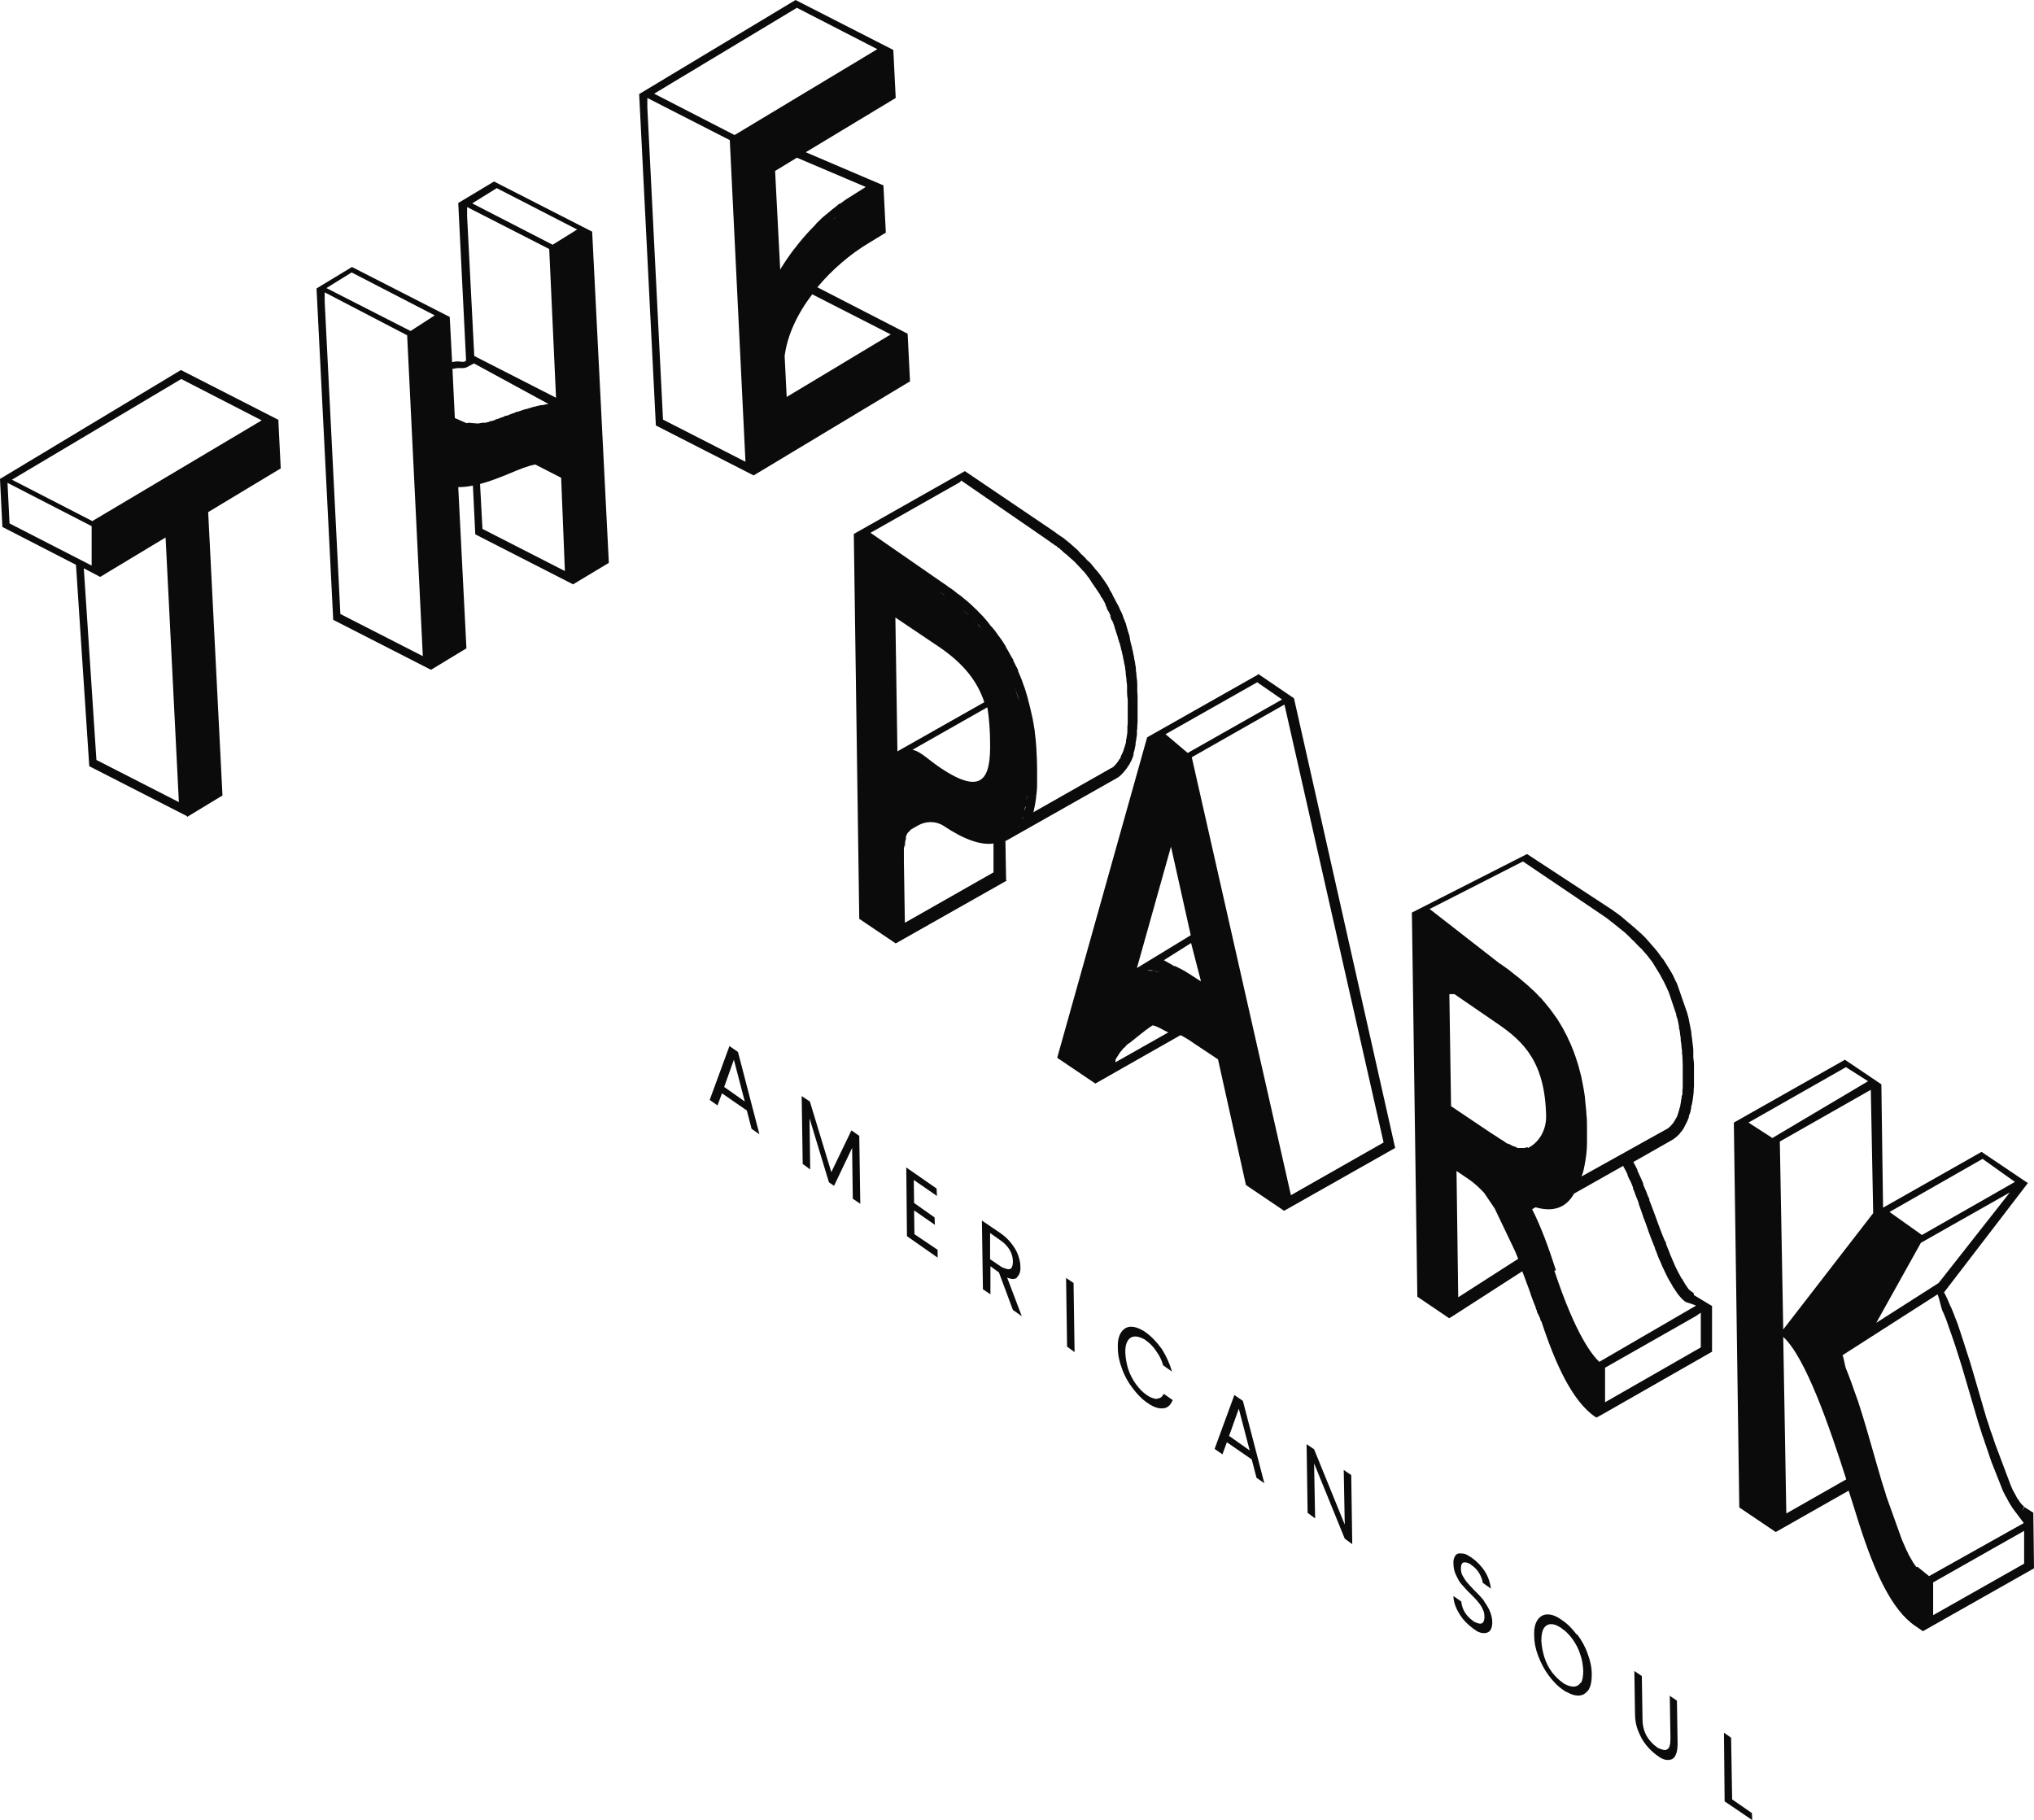
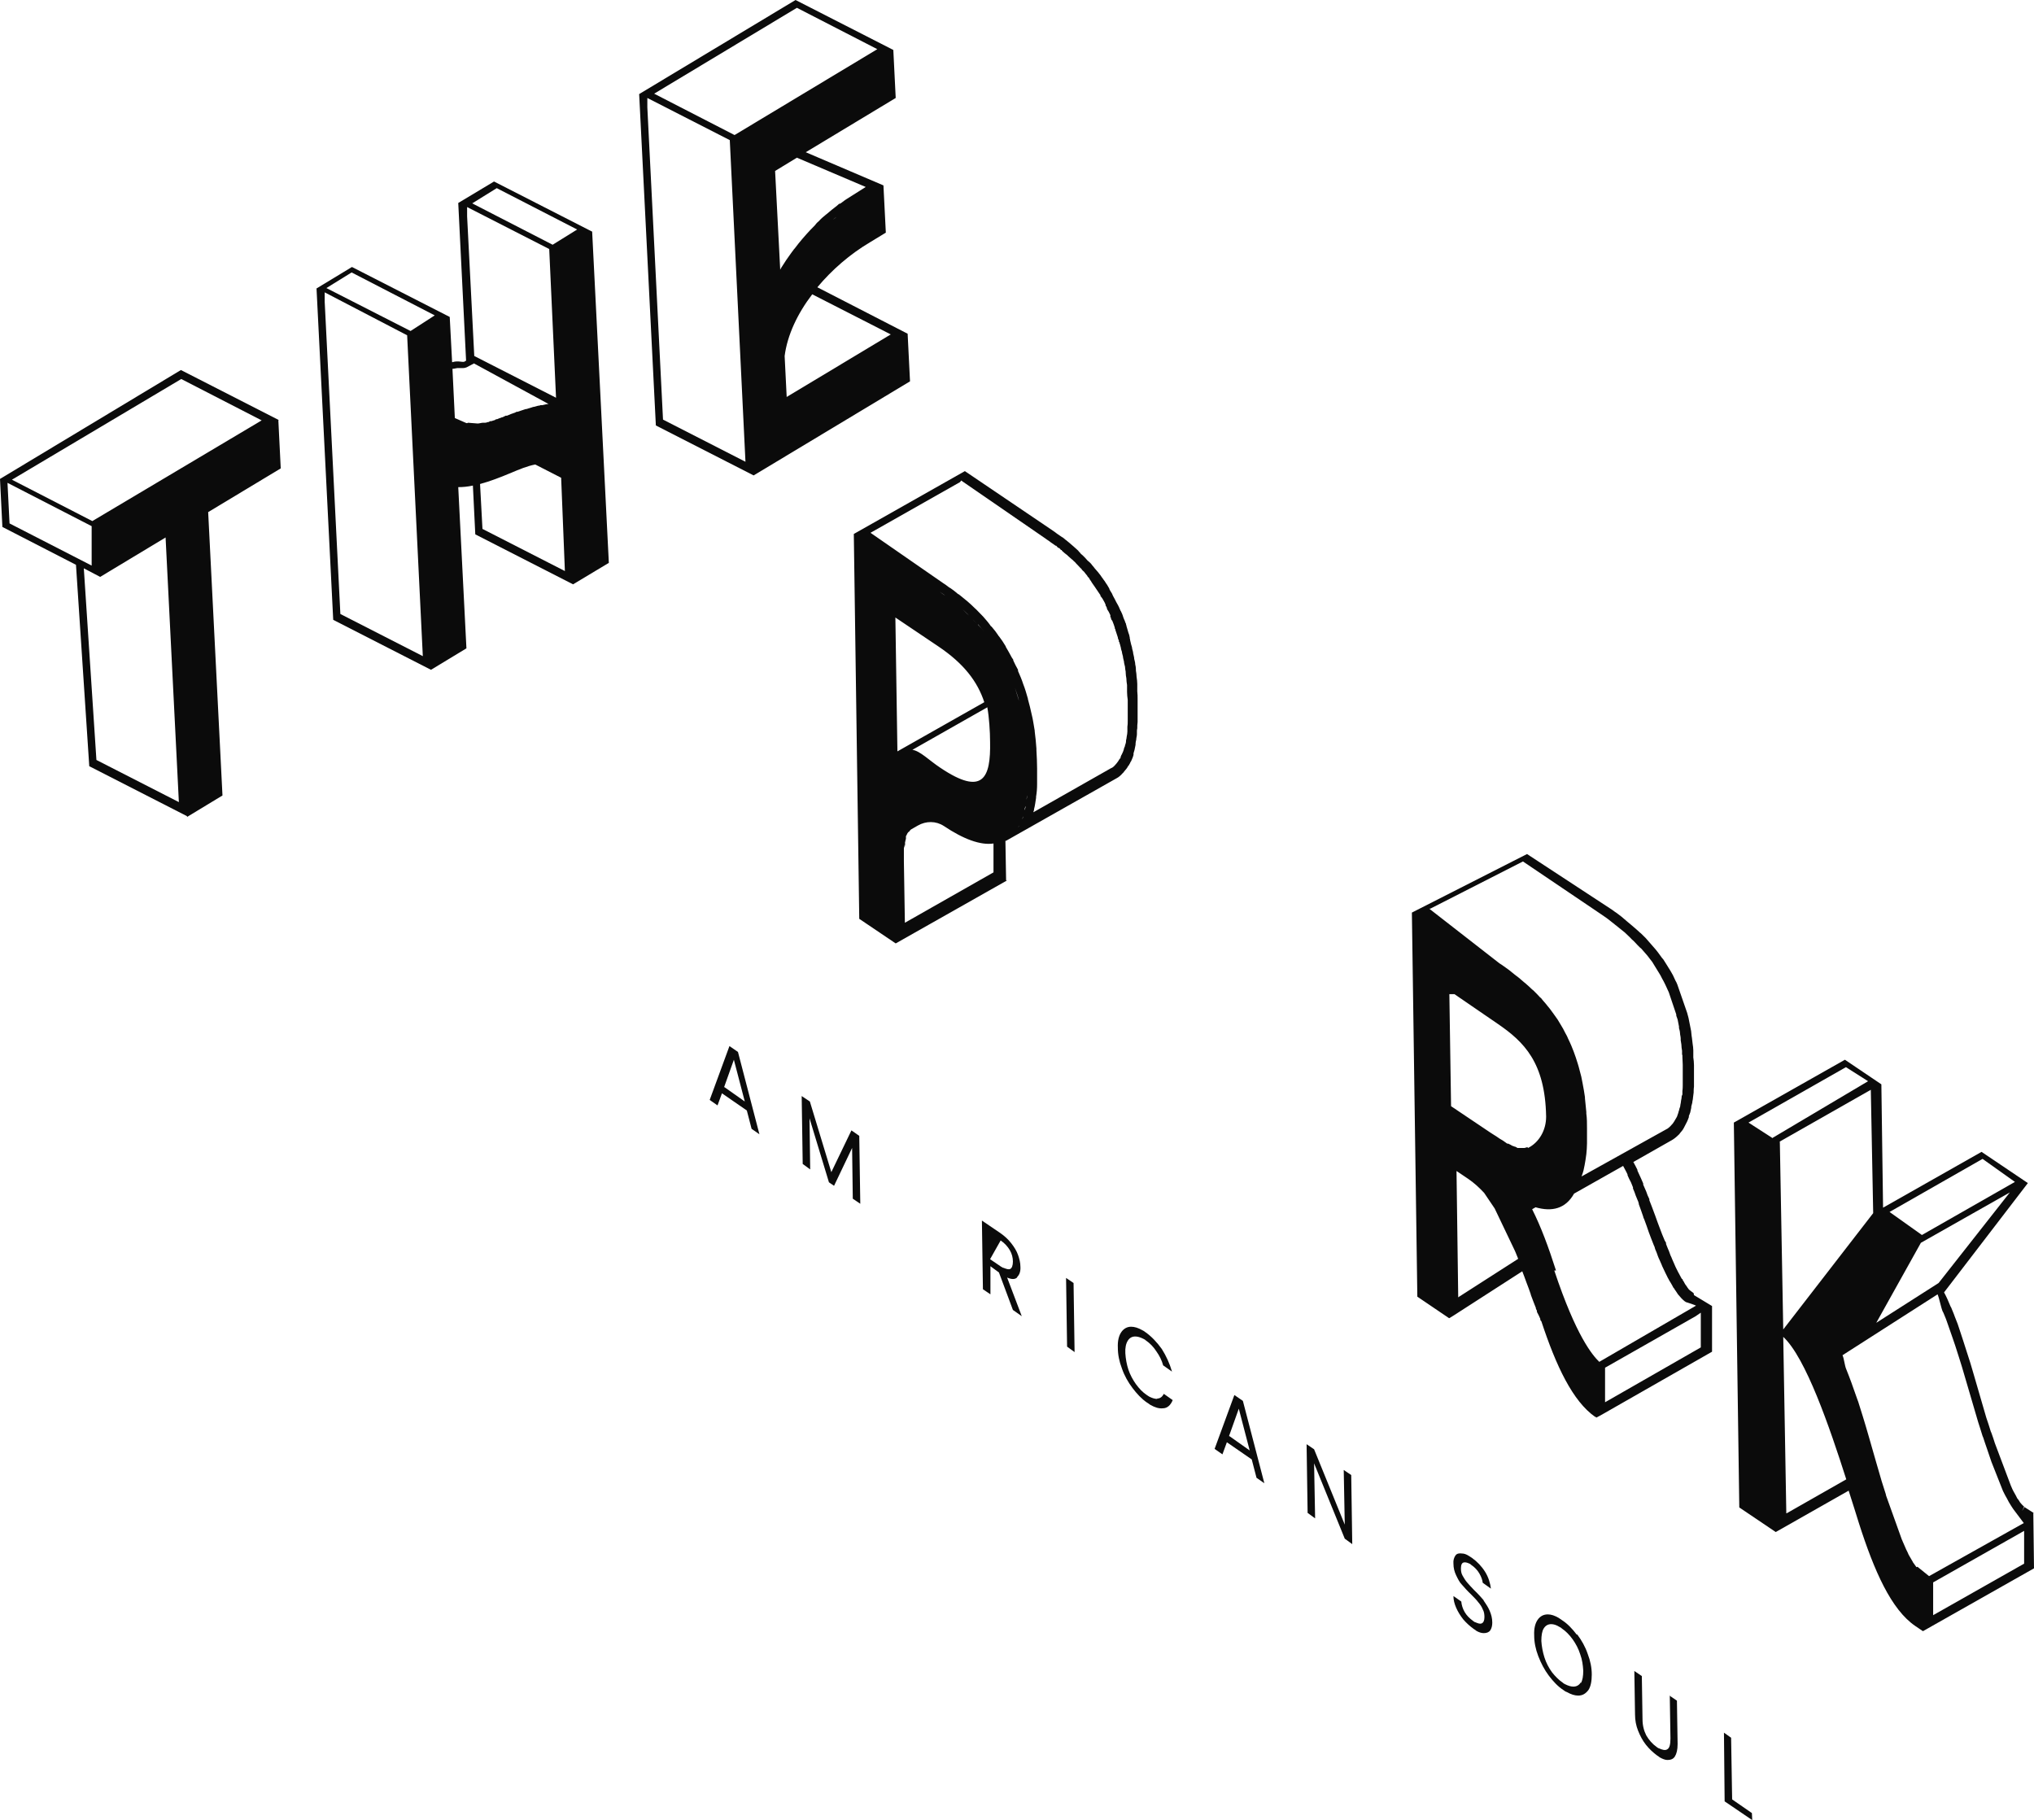
<svg xmlns="http://www.w3.org/2000/svg" width="390" height="349" viewBox="0 0 390 349" fill="none">
  <path d="M53.437 80.53L34.688 70.95L0 91.831L0.457 101.037L14.568 108.297L17.116 146.915L35.864 156.495L33.121 102.309L35.864 156.645L42.658 152.528L39.915 98.193L53.829 89.811L53.372 80.605L53.437 80.53ZM1.829 100.363L1.437 92.58L17.573 100.887V108.446L1.829 100.363ZM34.297 153.801L18.487 145.718L16.07 108.97L19.206 110.617L31.749 103.058L34.297 153.801ZM17.703 99.914L2.286 91.981L34.754 72.672L50.171 80.605L17.703 99.914Z" fill="#0B0B0B" />
  <path d="M113.473 44.382L94.725 34.802L87.865 38.919L89.368 69.155C89.368 69.155 89.107 69.305 88.976 69.379C88.911 69.379 88.78 69.379 88.649 69.379C88.388 69.379 88.192 69.305 87.931 69.305C87.931 69.305 87.865 69.305 87.8 69.305C87.8 69.305 87.669 69.305 87.604 69.305C87.277 69.305 86.951 69.379 86.689 69.454L86.232 60.773L67.483 51.193L60.69 55.309L63.891 118.85L82.639 128.43L89.433 124.314L87.865 93.404C88.715 93.404 89.629 93.329 90.674 93.105L91.132 102.46L109.88 112.04L116.74 107.923L113.539 44.382H113.473ZM65.262 117.728L62.257 57.854V56.057L78.066 64.29L81.071 125.811L65.262 117.728ZM78.72 63.467L62.584 55.234L67.418 52.24L83.358 60.473L78.72 63.467ZM89.499 39.667L105.308 47.75L106.614 76.265L90.936 68.257L89.564 41.463V39.667H89.499ZM106.679 78.885C106.679 78.885 106.549 78.885 106.483 78.885C106.483 78.885 106.614 78.885 106.679 78.885ZM89.629 81.13H89.564H89.433L87.212 80.157L86.755 70.727C86.755 70.727 87.408 70.652 87.669 70.577C87.735 70.577 87.8 70.577 87.8 70.577C87.8 70.577 87.931 70.577 87.996 70.577H88.127C88.323 70.577 88.519 70.577 88.715 70.577C89.041 70.577 89.368 70.502 89.629 70.352C89.956 70.203 90.282 69.978 90.609 69.829C90.74 69.829 90.805 69.679 90.87 69.679L105.177 77.463C104.785 77.463 104.393 77.612 104.001 77.687H103.609L103.478 77.762C103.152 77.762 102.825 77.912 102.499 77.986C102.303 77.986 102.107 78.061 101.911 78.136C101.584 78.211 101.257 78.361 100.931 78.435H100.8L100.343 78.585C99.951 78.735 99.624 78.81 99.232 78.959H99.036L98.775 79.109C98.252 79.259 97.73 79.483 97.207 79.708H96.946L96.358 80.007H96.227L96.097 80.082C95.835 80.157 95.639 80.232 95.313 80.381H95.117L94.921 80.531C94.659 80.606 94.463 80.681 94.202 80.755H93.941L93.745 80.905C93.483 80.905 93.287 81.055 93.026 81.055C93.026 81.055 92.895 81.055 92.83 81.055C92.765 81.055 92.7 81.055 92.634 81.055C92.308 81.055 91.916 81.205 91.589 81.205L89.695 81.055L89.629 81.13ZM104.197 79.184C104.197 79.184 104.132 79.184 104.066 79.184H104.132H104.197ZM99.428 80.606C99.428 80.606 99.232 80.606 99.102 80.755C99.232 80.755 99.297 80.755 99.428 80.681V80.606ZM92.504 101.337L92.046 92.805C94.006 92.281 96.097 91.458 98.056 90.635C99.493 90.036 101.061 89.362 102.629 89.063L107.594 91.608L108.313 109.495L92.504 101.412V101.337ZM105.961 46.927L90.544 38.993L95.247 36.075L110.664 44.008L105.961 46.927Z" fill="#0B0B0B" />
  <path d="M144.503 91.158L174.487 73.121L174.03 63.99L156.719 55.084C159.528 51.716 162.99 48.722 166.779 46.477L169.849 44.606L169.392 35.55L154.497 29.189L171.744 18.785L171.286 9.58L152.538 0L122.553 18.037L125.754 81.578L144.503 91.158ZM170.764 64.14L150.839 76.115L150.447 68.256C150.97 64.215 152.93 60.099 155.739 56.431L170.829 64.14H170.764ZM153.256 48.947C153.256 48.947 153.387 48.797 153.452 48.648C153.387 48.722 153.322 48.797 153.256 48.947ZM154.824 46.926C154.824 46.926 154.889 46.851 154.955 46.776C154.955 46.776 154.889 46.851 154.824 46.926ZM159.724 42.136C159.724 42.136 160.116 41.762 160.377 41.612C160.181 41.762 159.92 41.987 159.724 42.136ZM161.814 40.49C161.814 40.49 161.945 40.415 162.01 40.34C162.01 40.34 161.879 40.415 161.814 40.49ZM165.995 35.85L162.206 38.245C162.206 38.245 161.553 38.694 161.291 38.918L161.03 39.068H160.899C160.442 39.517 159.985 39.816 159.528 40.19C159.201 40.49 158.874 40.714 158.548 41.014L158.352 41.163C157.894 41.538 157.437 41.912 157.045 42.361C156.784 42.585 156.523 42.81 156.327 43.109L156.196 43.259C155.673 43.783 155.151 44.307 154.628 44.906C154.367 45.205 154.106 45.504 153.844 45.804C153.322 46.402 152.864 47.001 152.407 47.6L152.211 47.824C152.211 47.824 151.95 48.199 151.819 48.348C151.1 49.321 150.447 50.294 149.794 51.342C149.729 51.492 149.663 51.566 149.598 51.716L148.618 32.781L152.799 30.236L165.995 35.85ZM152.799 1.497L168.216 9.43L140.844 25.895L125.427 17.962L152.799 1.497ZM127.126 80.456L124.121 20.582V18.785L139.93 26.868L142.935 88.539L127.126 80.456Z" fill="#0B0B0B" />
  <path d="M192.91 168.77L192.779 161.211C192.779 161.211 192.91 161.211 192.975 161.136C192.975 161.136 192.845 161.211 192.779 161.285L214.076 149.236C214.533 149.011 214.925 148.637 215.252 148.263C215.382 148.188 215.448 148.038 215.578 147.889C215.84 147.589 216.101 147.29 216.297 146.916C216.297 146.841 216.428 146.766 216.493 146.691C216.493 146.541 216.624 146.467 216.689 146.317C216.689 146.167 216.82 146.092 216.885 145.943C216.885 145.868 217.016 145.718 217.016 145.643C217.146 145.344 217.277 145.045 217.342 144.745C217.342 144.745 217.342 144.67 217.342 144.596C217.342 144.596 217.342 144.521 217.342 144.446C217.408 144.221 217.473 143.997 217.538 143.772C217.604 143.473 217.669 143.173 217.734 142.799C217.734 142.799 217.734 142.799 217.734 142.724C217.734 142.724 217.734 142.65 217.734 142.575C217.734 142.35 217.799 142.126 217.865 141.826C217.865 141.452 217.995 141.153 217.995 140.779C217.995 140.779 217.995 140.629 217.995 140.554C217.995 140.554 217.995 140.404 217.995 140.329C217.995 140.105 217.995 139.88 218.061 139.656C218.061 139.282 218.061 138.833 218.126 138.458C218.126 138.384 218.126 138.234 218.126 138.084C218.126 138.009 218.126 137.86 218.126 137.785C218.126 137.56 218.126 137.336 218.126 137.111C218.126 136.662 218.126 136.138 218.126 135.689C218.126 135.54 218.126 135.315 218.126 135.165C218.126 134.791 218.126 134.417 218.126 134.118C218.126 133.594 218.126 133.07 218.061 132.546C218.061 132.321 218.061 132.022 218.061 131.797C218.061 131.723 218.061 131.648 218.061 131.498C218.061 131.348 218.061 131.199 218.061 131.124C218.061 130.675 217.995 130.226 217.93 129.777C217.93 129.402 217.865 128.953 217.799 128.579C217.799 128.579 217.799 128.504 217.799 128.43C217.799 128.43 217.799 128.355 217.799 128.28C217.799 127.98 217.734 127.681 217.669 127.382C217.669 127.008 217.538 126.633 217.473 126.334C217.473 125.96 217.342 125.66 217.277 125.286C217.277 124.987 217.146 124.687 217.081 124.388C217.081 124.089 216.95 123.864 216.885 123.565C216.82 123.265 216.754 123.041 216.689 122.742C216.689 122.667 216.689 122.517 216.624 122.442C216.624 122.442 216.624 122.442 216.624 122.367C216.624 122.218 216.624 122.143 216.558 121.993C216.558 121.769 216.428 121.544 216.362 121.319C216.297 121.095 216.232 120.87 216.166 120.646C216.101 120.421 216.036 120.197 215.97 119.972C215.97 119.897 215.97 119.823 215.905 119.748C215.905 119.748 215.905 119.748 215.905 119.673C215.905 119.598 215.84 119.448 215.774 119.374C215.709 119.149 215.644 118.925 215.513 118.7C215.448 118.475 215.317 118.251 215.252 117.952C215.186 117.727 215.056 117.503 214.99 117.353C214.99 117.278 214.925 117.203 214.86 117.128C214.86 117.053 214.794 116.979 214.729 116.829C214.533 116.305 214.272 115.856 214.011 115.407C213.945 115.257 213.815 115.033 213.749 114.883C213.553 114.509 213.357 114.209 213.227 113.835C213.096 113.611 212.9 113.311 212.769 113.087C212.769 113.087 212.769 113.012 212.704 112.937C212.704 112.937 212.704 112.937 212.704 112.862C212.639 112.713 212.508 112.563 212.443 112.413C212.312 112.189 212.181 111.964 212.051 111.814C211.92 111.59 211.789 111.365 211.593 111.141L211.332 110.767C211.332 110.767 211.136 110.542 211.071 110.392C210.875 110.168 210.744 109.943 210.548 109.719C210.418 109.569 210.287 109.42 210.156 109.27C210.156 109.27 210.091 109.195 210.026 109.12C210.026 109.12 209.96 109.045 209.895 108.97C209.699 108.671 209.438 108.447 209.242 108.147C209.111 107.998 208.98 107.848 208.784 107.698C208.784 107.698 208.654 107.548 208.588 107.548C208.588 107.548 208.523 107.474 208.458 107.399C208.196 107.099 207.935 106.8 207.609 106.501C207.543 106.426 207.413 106.351 207.347 106.276C207.282 106.201 207.151 106.126 207.086 105.977C206.955 105.827 206.825 105.752 206.759 105.603C206.433 105.303 206.171 105.079 205.845 104.779C205.518 104.48 205.126 104.181 204.799 103.881C204.734 103.881 204.669 103.732 204.603 103.732C204.473 103.582 204.277 103.507 204.146 103.357C203.95 103.208 203.82 103.058 203.624 102.983C203.493 102.908 203.428 102.833 203.297 102.759C203.101 102.609 202.84 102.459 202.644 102.31C202.513 102.235 202.382 102.085 202.252 102.01C202.056 101.86 201.794 101.711 201.598 101.561L185.005 90.335L163.709 102.384L164.754 176.179L171.744 180.894L193.041 168.844L192.91 168.77ZM171.679 118.401L179.91 123.939C184.81 127.232 187.423 130.675 188.729 134.641L172.071 144.072L171.679 118.326V118.401ZM185.789 118.026C185.397 117.652 184.94 117.203 184.548 116.829C184.94 117.203 185.397 117.577 185.789 118.026ZM186.508 118.775C186.508 118.775 187.031 119.299 187.292 119.598C187.031 119.299 186.769 119.074 186.508 118.775ZM189.317 135.689C189.644 137.411 189.84 140.329 189.84 142.275C189.97 149.086 188.533 152.753 180.302 147.215C178.146 145.793 176.448 143.997 174.945 143.772L189.317 135.614V135.689ZM187.553 119.748C187.945 120.197 188.337 120.646 188.729 121.17C188.337 120.646 187.945 120.197 187.488 119.748H187.553ZM173.573 161.66L173.443 162.558V162.408V162.258C173.443 162.258 173.443 161.884 173.508 161.734L173.573 161.66ZM173.508 177.302L173.312 165.177V164.953C173.312 164.953 173.312 164.504 173.312 164.279C173.312 164.055 173.312 163.905 173.312 163.68C173.312 163.531 173.312 163.306 173.312 163.156C173.312 163.007 173.312 162.782 173.312 162.633L173.573 161.36C173.573 161.36 173.639 160.986 173.704 160.836V160.687V160.537V160.387C173.704 160.238 173.835 160.163 173.9 160.013V159.938C173.965 159.789 174.096 159.639 174.227 159.489H174.292C174.292 159.489 174.553 159.115 174.684 159.04L175.99 158.292C177.558 157.394 179.453 157.394 180.955 158.367C184.744 160.911 188.011 162.109 190.493 161.734V167.273L173.116 177.152L173.508 177.302ZM195.392 158.367C195.392 158.367 195.262 158.591 195.196 158.666C195.262 158.516 195.392 158.367 195.458 158.142C195.458 158.142 195.392 158.292 195.327 158.367H195.392ZM194.609 131.872C194.87 132.696 195.196 133.519 195.392 134.417C195.131 133.519 194.87 132.696 194.609 131.872ZM196.176 156.421V156.57C196.176 156.795 196.046 156.945 195.98 157.094C196.046 156.87 196.176 156.645 196.242 156.346L196.176 156.421ZM196.634 154.55C196.634 154.55 196.634 154.624 196.634 154.699C196.634 154.924 196.503 155.148 196.438 155.373C196.438 155.073 196.568 154.849 196.634 154.55ZM196.96 152.604C196.96 152.604 196.895 153.053 196.83 153.352C196.83 153.053 196.895 152.828 196.96 152.529C196.96 152.529 196.96 152.604 196.96 152.678V152.604ZM197.026 143.623C197.026 143.099 196.895 142.575 196.895 142.126C196.895 142.65 197.026 143.099 197.026 143.623ZM197.156 150.134C197.156 150.134 197.156 150.583 197.156 150.807C197.156 150.583 197.156 150.358 197.156 150.059V150.134ZM184.287 92.131L200.488 103.282C200.488 103.282 200.88 103.582 201.141 103.732L201.337 103.881L201.533 104.031C201.533 104.031 201.99 104.33 202.186 104.48L202.382 104.63H202.513L202.774 104.929L202.97 105.079H203.101L203.428 105.453H203.558L203.624 105.603C203.95 105.902 204.277 106.201 204.603 106.426H204.669V106.501C204.93 106.725 205.257 107.025 205.518 107.249L205.714 107.399L205.845 107.548L206.106 107.773L206.237 107.923L206.367 108.072C206.367 108.072 206.89 108.596 207.217 108.97H207.282V109.045H207.347L207.413 109.195L207.543 109.345L207.87 109.644C207.87 109.644 208.262 110.168 208.523 110.467V110.542L208.654 110.692H208.719L208.98 111.141C209.111 111.291 209.242 111.515 209.372 111.74L209.895 112.488L211.006 114.135V114.284C211.006 114.284 211.397 114.733 211.528 115.033C211.724 115.332 211.855 115.631 211.985 115.931V116.081C211.985 116.081 212.051 116.23 212.116 116.305L212.247 116.604V116.754C212.508 117.128 212.704 117.503 212.9 117.952V118.176V118.326L213.031 118.475V118.7L213.292 119.074C213.357 119.299 213.488 119.523 213.553 119.748C213.619 119.972 213.684 120.122 213.749 120.347V120.496L213.88 120.721V120.87L213.945 121.02C214.011 121.245 214.076 121.394 214.141 121.619C214.207 121.843 214.272 121.993 214.337 122.218C214.337 122.442 214.468 122.667 214.533 122.816V123.041L214.664 123.191V123.34L214.729 123.49C214.794 123.714 214.86 124.014 214.925 124.238C214.925 124.463 215.056 124.762 215.121 124.987C215.121 125.286 215.252 125.511 215.317 125.885C215.317 126.184 215.448 126.484 215.513 126.858C215.513 127.157 215.644 127.531 215.709 127.831C215.709 128.055 215.774 128.504 215.84 128.804V128.953C215.84 129.328 215.905 129.702 215.97 130.076C215.97 130.525 216.036 130.899 216.101 131.348V131.498V131.723V131.872V132.022V132.246V132.696C216.101 133.219 216.166 133.669 216.232 134.192C216.232 134.567 216.232 134.866 216.232 135.24V135.689C216.232 136.138 216.232 136.587 216.232 137.036V137.411V137.635V137.785V137.935V138.084V138.234C216.232 138.608 216.232 138.982 216.166 139.357C216.166 139.506 216.166 139.656 216.166 139.806V140.03V140.105V140.255C216.166 140.554 216.101 140.928 216.036 141.228C216.036 141.452 215.97 141.677 215.905 141.976V142.126C215.905 142.425 215.774 142.724 215.709 142.949C215.709 143.099 215.644 143.248 215.513 143.473V143.623L215.448 143.772C215.382 144.072 215.252 144.296 215.121 144.596C215.121 144.596 215.056 144.745 214.99 144.82C214.99 144.895 214.925 145.045 214.86 145.119V145.344C214.86 145.344 214.664 145.494 214.598 145.643C214.468 145.868 214.272 146.167 214.076 146.392L213.945 146.541C213.945 146.541 213.88 146.616 213.815 146.691C213.553 146.99 213.292 147.215 213.031 147.29L198.136 155.747C198.136 155.747 198.201 155.448 198.267 155.298V155.148C198.463 154.475 198.528 153.726 198.659 152.978V152.753C198.789 152.005 198.855 151.182 198.855 150.358V150.059C198.855 149.086 198.855 148.263 198.855 147.365C198.855 146.167 198.789 145.045 198.724 143.847V143.697V143.548C198.659 142.425 198.528 141.302 198.397 140.255V140.105C198.201 139.057 198.071 137.935 197.81 136.962C197.614 135.989 197.352 135.016 197.091 134.043V133.968C196.83 133.07 196.568 132.097 196.176 131.124C195.915 130.301 195.588 129.552 195.196 128.654V128.43C194.87 127.831 194.543 127.232 194.282 126.633V126.484C194.282 126.484 194.086 126.184 194.021 126.109C193.629 125.361 193.237 124.687 192.845 124.014V123.939C192.453 123.265 191.995 122.592 191.538 121.993H191.473V121.918C191.081 121.319 190.624 120.721 190.101 120.122H190.036C189.578 119.448 189.186 118.999 188.664 118.401L188.533 118.251C188.076 117.802 187.684 117.353 187.227 116.904L186.9 116.604C186.443 116.155 186.051 115.781 185.528 115.332C185.071 114.958 184.614 114.584 184.156 114.209L183.764 113.91H183.699C183.699 113.91 183.111 113.386 182.784 113.162C182.523 113.012 182.327 112.787 182 112.638C181.674 112.413 181.347 112.114 180.955 111.889L166.91 102.16L184.091 92.43L184.287 92.131ZM180.171 113.461C180.498 113.686 180.89 113.91 181.217 114.209C180.89 113.985 180.498 113.686 180.171 113.461Z" fill="#0B0B0B" />
-   <path d="M241.25 129.328L219.953 141.378L202.707 202.824L210.024 207.763L226.355 198.483C227.27 198.932 228.184 199.531 229.034 200.129L233.541 203.123L238.898 227.222L246.215 232.162L267.511 220.112L248.109 133.894L241.184 129.179L241.25 129.328ZM241.054 130.825L245.823 134.118L227.727 144.372L223.481 140.779L241.054 130.825ZM224.526 162.334L228.315 179.323L217.993 185.61L224.526 162.334ZM222.632 186.508C222.109 186.358 221.652 186.284 221.194 186.209C221.652 186.209 222.109 186.358 222.632 186.508ZM220.998 186.134C220.607 186.134 220.28 186.134 219.953 186.059C220.28 186.059 220.607 186.059 220.998 186.059V186.134ZM215.576 198.183C215.576 198.183 215.576 198.183 215.511 198.183C215.511 198.183 215.511 198.183 215.576 198.183ZM211.199 204.246C211.199 204.246 211.069 204.545 211.069 204.695C211.069 204.545 211.2 204.321 211.265 204.171C211.265 204.171 211.265 204.171 211.265 204.246H211.199ZM212.049 202.524C212.049 202.524 211.657 203.273 211.526 203.647C211.722 203.198 211.918 202.824 212.114 202.45C212.114 202.45 212.114 202.45 212.114 202.524H212.049ZM213.878 203.722V203.198C214.074 202.824 214.335 202.45 214.531 202.15L214.662 201.926C214.662 201.926 215.184 201.252 215.511 200.878H215.642L215.772 200.653C215.968 200.429 216.23 200.204 216.426 200.055H216.491L216.687 199.905C219.169 197.884 220.345 196.986 220.998 196.612C221.978 196.761 222.958 197.51 224.004 197.959L213.813 203.722H213.878ZM229.883 187.93C229.034 187.406 228.315 186.882 227.531 186.433L227.335 186.284C226.617 185.909 225.963 185.535 225.31 185.236H225.114C224.722 185.011 223.481 184.263 223.154 184.113L228.38 180.82L230.275 188.155L229.883 187.93ZM247.521 229.168L228.511 145.195L246.28 135.091L265.29 219.065L247.521 229.168Z" fill="#0B0B0B" />
  <path d="M324.74 247.954L324.544 247.804L324.348 247.654C324.348 247.654 324.217 247.579 324.152 247.505C324.152 247.505 324.021 247.43 323.956 247.355C323.891 247.28 323.76 247.205 323.695 247.056C323.629 246.981 323.499 246.831 323.433 246.681C323.303 246.532 323.237 246.382 323.107 246.232C323.107 246.232 322.911 245.858 322.78 245.634L322.65 245.484V245.334L322.454 245.184C322.323 244.96 322.258 244.81 322.127 244.586L321.931 244.212C321.931 244.212 321.67 243.762 321.539 243.463L321.278 242.939C321.278 242.939 321.016 242.34 320.886 242.041L320.624 241.442C320.624 241.442 320.428 240.918 320.298 240.694L319.971 239.796C319.775 239.422 319.645 238.973 319.449 238.524V238.299L319.187 237.85C318.861 237.102 318.534 236.278 318.207 235.38C317.946 234.632 317.619 233.883 317.358 233.06L317.162 232.536C316.835 231.713 316.574 230.89 316.248 230.141V230.066V229.917C315.986 229.393 315.79 228.944 315.66 228.495C315.464 228.046 315.268 227.597 315.072 227.147V226.998V226.923C314.941 226.549 314.745 226.249 314.614 225.875C314.418 225.426 314.157 224.902 313.961 224.453V224.303C313.7 223.78 313.438 223.256 313.177 222.807L320.559 218.615C320.951 218.391 321.343 218.092 321.8 217.642C321.866 217.568 321.996 217.493 322.127 217.268C322.388 216.969 322.65 216.67 322.846 216.295L323.499 215.023C323.499 215.023 323.76 214.424 323.825 214.2V213.975C323.825 213.975 324.021 213.526 324.087 213.302C324.152 213.002 324.217 212.703 324.283 212.403V212.179C324.283 212.179 324.413 211.73 324.479 211.431C324.479 211.131 324.609 210.832 324.609 210.532L324.74 209.485C324.74 209.485 324.74 208.736 324.805 208.362V207.165C324.805 206.715 324.805 206.266 324.805 205.817V204.246C324.805 203.722 324.74 203.198 324.675 202.749V202.524V202.225V201.926V201.402C324.675 200.953 324.609 200.578 324.544 200.129L324.413 199.007C324.413 199.007 324.283 198.258 324.283 197.959C324.283 197.66 324.152 197.285 324.087 196.836L323.76 195.19C323.76 195.19 323.629 194.666 323.499 194.217L321.604 188.753C321.604 188.753 321.474 188.454 321.408 188.304L321.278 188.08C321.278 188.08 320.951 187.406 320.755 186.957L320.624 186.733C320.624 186.733 320.298 186.134 320.102 185.834L319.906 185.535L319.775 185.311L318.926 183.963L318.665 183.664L318.011 182.766C318.011 182.766 317.685 182.317 317.423 182.017L317.293 181.868L316.901 181.419C316.901 181.419 316.444 180.895 316.248 180.67L315.529 179.847C315.529 179.847 315.006 179.323 314.614 178.949L314.418 178.799C314.418 178.799 313.961 178.35 313.765 178.2L312.72 177.302C312.328 177.003 311.936 176.629 311.479 176.255L311.217 176.03L310.956 175.806L310.172 175.207L309.976 175.057C309.976 175.057 309.388 174.683 309.127 174.458L292.795 163.756L270.715 174.982L271.76 248.627L277.835 252.744H277.901L278.75 252.22L291.881 243.762C292.142 244.436 292.403 245.11 292.665 245.858C292.991 246.681 293.253 247.43 293.514 248.178V248.253C293.84 249.151 294.167 249.974 294.494 250.798V250.947L294.69 251.322V251.546C294.951 251.995 295.147 252.444 295.343 252.893V253.118L295.539 253.342C298.348 261.874 301.549 268.685 305.861 271.679H305.991L306.057 271.828L306.906 271.379L328.268 259.18V250.423L324.805 248.328L324.74 247.954ZM310.303 177.751C310.695 178.051 311.021 178.35 311.413 178.65L308.996 176.704L310.303 177.751ZM274.242 174.234L292.011 165.178L306.971 175.282L307.951 175.955C307.951 175.955 308.474 176.329 308.735 176.554L311.544 178.799L312.328 179.548C312.328 179.548 312.72 179.922 312.916 180.146L313.177 180.371C313.177 180.371 313.7 180.895 313.961 181.194L314.484 181.718L314.68 181.868C314.68 181.868 315.072 182.317 315.333 182.616L315.725 183.065L315.856 183.215C315.856 183.215 316.182 183.664 316.313 183.814L316.835 184.487L316.966 184.712L318.207 186.733C318.207 186.733 318.534 187.256 318.73 187.705L318.861 187.93C318.861 187.93 319.187 188.529 319.318 188.828L319.971 190.25L321.408 194.516V194.741C321.408 194.741 321.604 195.265 321.67 195.489L321.931 196.836V197.136C321.931 197.136 322.127 197.734 322.127 198.109C322.127 198.408 322.258 198.782 322.258 199.156V199.456L322.388 200.279C322.388 200.653 322.454 201.102 322.519 201.476V202.15L322.584 202.375V202.674C322.584 203.123 322.65 203.647 322.65 204.171V205.668C322.65 206.117 322.65 206.566 322.65 206.94V207.539V207.838V208.137C322.65 208.137 322.65 208.811 322.584 209.185V209.859L322.454 210.158C322.454 210.458 322.388 210.757 322.323 211.056C322.323 211.281 322.258 211.505 322.192 211.88C322.192 212.179 322.062 212.403 321.996 212.628C321.996 212.853 321.866 213.002 321.8 213.376C321.735 213.601 321.604 213.9 321.539 214.125L321.408 214.349L321.016 215.023C321.016 215.023 320.69 215.547 320.494 215.697L320.298 215.921C320.298 215.921 319.775 216.445 319.514 216.52L303.248 225.576C303.248 225.576 303.313 225.351 303.378 225.202C303.574 224.678 303.705 224.154 303.835 223.405C303.966 222.807 304.031 222.208 304.162 221.31C304.227 220.636 304.293 219.963 304.293 219.214V218.915C304.293 218.166 304.293 217.343 304.293 216.445C304.293 215.397 304.293 214.424 304.162 213.526V213.227C304.097 212.329 303.966 211.431 303.901 210.607V210.383C303.77 209.485 303.639 208.661 303.443 207.688C303.313 206.865 303.117 206.042 302.856 205.144C302.66 204.321 302.398 203.572 302.137 202.749C301.876 202 301.614 201.252 301.288 200.504C301.092 200.054 300.896 199.605 300.634 199.082C300.504 198.707 300.308 198.408 300.112 198.034C299.851 197.51 299.589 196.986 299.197 196.387C298.871 195.788 298.479 195.19 298.021 194.591C297.629 194.067 297.237 193.468 296.715 192.87C296.323 192.346 295.866 191.897 295.474 191.373L295.278 191.223C294.886 190.774 294.428 190.325 293.971 189.876L293.775 189.726C293.383 189.352 292.991 188.978 292.469 188.529L292.273 188.379C291.815 188.005 291.358 187.556 290.835 187.182L290.444 186.882C290.052 186.583 289.725 186.283 289.333 185.984L288.288 185.236C288.288 185.236 287.765 184.861 287.504 184.712L274.046 174.234H274.242ZM279.599 248.777L279.273 224.528L281.494 226.025C282.604 226.773 283.584 227.671 284.564 228.719L286.589 231.713L290.378 239.646C290.639 240.17 290.835 240.769 291.097 241.368L279.665 248.702L279.599 248.777ZM292.861 219.963C292.861 219.963 292.73 219.963 292.665 220.037C292.599 220.037 292.469 220.037 292.338 220.112C292.273 220.112 292.207 220.112 292.142 220.112C292.077 220.112 291.946 220.112 291.881 220.112H291.619C291.619 220.112 291.423 220.112 291.293 220.112H290.966C290.966 220.112 290.705 219.963 290.574 219.888C290.444 219.888 290.313 219.813 290.117 219.738C289.986 219.738 289.79 219.588 289.66 219.514L289.202 219.289H289.006C289.006 219.289 288.484 218.915 288.157 218.69C287.765 218.466 287.373 218.241 286.981 217.942C286.589 217.717 286.197 217.418 285.805 217.193C285.152 216.744 284.564 216.37 283.911 215.921L278.227 212.104L277.901 190.624H278.881L287.177 196.312C292.207 199.755 296.258 203.722 296.454 214.05C296.454 214.05 296.454 214.05 296.454 214.125C296.454 216.744 295.082 219.064 292.991 220.112L292.861 219.963ZM298.348 243.613C296.911 239.122 295.474 235.23 293.775 231.863L294.428 231.488C297.564 232.386 300.177 231.788 301.81 228.869L311.217 223.555C311.479 224.079 311.805 224.603 312.067 225.202C312.067 225.202 312.067 225.276 312.067 225.351C312.263 225.8 312.459 226.249 312.72 226.698C312.851 226.998 312.981 227.372 313.112 227.671C313.112 227.671 313.112 227.746 313.112 227.821C313.112 227.821 313.112 227.821 313.112 227.896C313.308 228.345 313.504 228.794 313.634 229.243C313.83 229.692 313.961 230.066 314.157 230.515C314.157 230.59 314.157 230.665 314.222 230.74C314.222 230.74 314.222 230.815 314.222 230.89C314.484 231.638 314.81 232.461 315.072 233.285C315.072 233.434 315.202 233.659 315.268 233.808C315.594 234.632 315.856 235.455 316.117 236.203C316.444 237.102 316.77 237.925 317.097 238.748C317.227 238.973 317.293 239.197 317.358 239.496C317.554 239.946 317.75 240.395 317.881 240.844C318.011 241.143 318.077 241.368 318.207 241.592C318.338 241.891 318.469 242.191 318.599 242.49C318.665 242.715 318.795 242.939 318.861 243.089C318.991 243.388 319.187 243.763 319.318 244.062C319.383 244.212 319.514 244.436 319.579 244.586C319.71 244.885 319.841 245.11 319.971 245.334C320.036 245.484 320.102 245.634 320.232 245.783C320.363 246.008 320.494 246.232 320.624 246.457C320.69 246.607 320.755 246.681 320.82 246.831C320.82 246.831 320.886 246.981 320.951 246.981C321.082 247.205 321.212 247.43 321.343 247.579C321.474 247.804 321.604 247.954 321.735 248.178C321.866 248.328 321.996 248.478 322.127 248.627C322.258 248.777 322.323 248.852 322.454 249.001C322.584 249.076 322.65 249.226 322.78 249.301C322.846 249.376 322.976 249.451 323.041 249.525C323.107 249.525 323.172 249.6 323.237 249.675C323.237 249.675 323.237 249.675 323.303 249.675C323.368 249.675 325.132 250.274 325.197 250.349L306.645 261.126C305.338 259.854 302.202 256.186 298.021 243.613H298.348ZM307.755 268.91V262.249L325.132 252.369L326.112 251.696V258.357L307.69 268.91H307.755Z" fill="#0B0B0B" />
  <path d="M389.935 290.015H389.804L388.171 288.967L387.714 289.716L388.106 288.892L387.714 288.518C387.714 288.518 387.583 288.369 387.452 288.219C387.387 288.144 387.256 287.994 387.191 287.845C387.126 287.695 386.995 287.545 386.864 287.396C386.734 287.246 386.668 287.021 386.538 286.797C386.407 286.572 386.342 286.423 386.08 285.974L385.884 285.599C385.884 285.599 385.688 285.15 385.558 284.851L382.487 276.693C382.292 276.094 382.096 275.421 381.834 274.747L381.704 274.448C381.442 273.625 381.181 272.726 380.854 271.828L378.307 263.072C377.98 261.874 377.588 260.677 377.196 259.479C376.935 258.731 376.739 257.982 376.477 257.234L375.889 255.438C375.694 254.914 375.563 254.39 375.367 253.866L374.779 252.369C374.583 251.771 374.322 251.247 374.126 250.723L373.995 250.498C373.603 249.525 373.211 248.627 372.754 247.804L388.824 226.848L379.94 220.861L361.06 231.563C361.06 230.291 360.734 209.41 360.734 207.913L353.744 203.198L332.447 215.247L333.492 289.042L340.482 293.757L354.462 285.824C355.246 288.219 355.9 290.389 356.422 292.036C359.362 301.241 362.628 308.651 367.266 311.794L368.704 312.767L390 300.718L389.869 290.09L389.935 290.015ZM380.136 222.208L386.342 226.623L368.508 236.802L362.302 232.386L380.136 222.208ZM368.312 238.299L385.362 228.644L371.709 246.008L359.754 253.642L368.312 238.299ZM339.895 218.241L335.256 215.247L353.94 204.62L358.186 207.314L339.895 218.166V218.241ZM341.201 218.915L358.709 208.961L359.166 232.611L341.92 254.914L341.266 218.915H341.201ZM342.508 290.165L341.92 256.336C346.231 260.303 350.804 273.625 354.005 283.653L342.573 290.165H342.508ZM367.462 300.493L366.874 299.67C366.874 299.67 366.744 299.52 366.744 299.445L366.09 298.323L365.96 298.098L365.829 297.799C365.829 297.799 365.633 297.35 365.503 297.125L364.915 295.778L364.784 295.479C364.784 295.479 364.719 295.254 364.653 295.179L361.648 286.797C361.648 286.797 361.583 286.572 361.583 286.497C361.322 285.674 361.06 284.851 360.799 284.028L360.146 281.782L359.754 280.435L358.251 275.196C357.925 273.999 357.533 272.801 357.206 271.679C356.879 270.706 356.618 269.733 356.291 268.76L356.096 268.236C355.769 267.338 355.442 266.365 355.116 265.467L354.985 265.092C354.658 264.194 354.332 263.371 354.005 262.548C353.678 261.799 353.613 260.602 353.286 259.854L371.513 248.178C371.839 248.927 372.166 250.723 372.493 251.471L372.623 251.696C372.819 252.22 373.08 252.743 373.276 253.342L373.799 254.839C373.995 255.363 374.126 255.812 374.322 256.336L374.91 258.057C375.171 258.806 375.367 259.554 375.628 260.303C376.02 261.5 376.347 262.623 376.739 263.97L379.286 272.652C379.613 273.625 379.874 274.523 380.136 275.346L380.266 275.645C380.462 276.319 380.724 276.992 380.92 277.591L381.834 280.286L384.055 285.899C384.055 285.899 384.317 286.423 384.513 286.797L384.774 287.246C384.774 287.246 385.035 287.77 385.166 287.994C385.297 288.219 385.427 288.443 385.623 288.743C385.754 288.967 385.884 289.117 386.015 289.341C386.146 289.491 387.91 291.886 388.04 292.036L369.879 302.214L367.658 300.418L367.462 300.493ZM370.663 309.699V303.412L388.106 293.533V299.819L370.663 309.699Z" fill="#0B0B0B" />
  <path d="M139.865 200.578L136.076 210.906L137.579 211.954L138.428 209.634L143.197 212.927L144.111 216.444L145.614 217.492L141.498 201.701L139.865 200.578ZM138.82 208.511L140.714 203.197L142.805 211.205L138.885 208.436L138.82 208.511Z" fill="#0B0B0B" />
  <path d="M163.253 216.744L159.398 224.752L155.283 211.206L153.715 210.158L153.911 223.18L155.348 224.228L155.217 214.424L158.941 226.698L159.921 227.371L163.383 220.112L163.514 229.841L164.951 230.814L164.755 217.792L163.253 216.744Z" fill="#0B0B0B" />
-   <path d="M175.337 236.652L175.272 232.086L179.257 234.855L179.192 233.433L175.272 230.664L175.207 226.248L179.649 229.317L179.584 227.895L173.77 223.854L173.9 237.026L179.78 241.142V239.645L175.337 236.652Z" fill="#0B0B0B" />
-   <path d="M195.065 244.811C195.457 244.436 195.719 243.763 195.653 242.865C195.653 242.116 195.457 241.368 195.196 240.619C194.935 239.871 194.478 239.122 193.89 238.374C193.302 237.626 192.648 237.027 191.799 236.428L188.271 234.033L188.467 247.205L189.905 248.178V242.79L191.538 243.987L194.216 251.172L195.915 252.37L193.106 244.96C193.955 245.334 194.608 245.334 195 244.96L195.065 244.811ZM192.322 243.089C192.322 243.089 192.06 242.939 191.93 242.865L189.839 241.443V236.428L191.864 237.85C192.648 238.374 193.236 239.048 193.628 239.721C194.02 240.395 194.216 241.143 194.216 241.892C194.216 242.64 194.02 243.164 193.694 243.314C193.367 243.463 192.975 243.314 192.387 243.089H192.322Z" fill="#0B0B0B" />
+   <path d="M195.065 244.811C195.457 244.436 195.719 243.763 195.653 242.865C195.653 242.116 195.457 241.368 195.196 240.619C194.935 239.871 194.478 239.122 193.89 238.374C193.302 237.626 192.648 237.027 191.799 236.428L188.271 234.033L188.467 247.205L189.905 248.178V242.79L191.538 243.987L194.216 251.172L195.915 252.37L193.106 244.96C193.955 245.334 194.608 245.334 195 244.96L195.065 244.811ZM192.322 243.089C192.322 243.089 192.06 242.939 191.93 242.865L189.839 241.443L191.864 237.85C192.648 238.374 193.236 239.048 193.628 239.721C194.02 240.395 194.216 241.143 194.216 241.892C194.216 242.64 194.02 243.164 193.694 243.314C193.367 243.463 192.975 243.314 192.387 243.089H192.322Z" fill="#0B0B0B" />
  <path d="M204.408 245.035L204.604 258.207L206.041 259.255L205.845 246.008L204.408 245.035Z" fill="#0B0B0B" />
  <path d="M221.914 268.236C221.457 268.236 220.934 268.087 220.346 267.787C220.216 267.712 220.02 267.563 219.889 267.488C219.105 266.964 218.452 266.29 217.798 265.392C217.21 264.569 216.688 263.596 216.361 262.623C216.035 261.65 215.839 260.527 215.773 259.48C215.708 258.432 215.904 257.609 216.231 257.085C216.557 256.561 217.015 256.261 217.668 256.261C218.125 256.261 218.648 256.411 219.236 256.711C219.366 256.785 219.562 256.86 219.693 257.01C220.477 257.534 221.195 258.282 221.718 259.105C222.306 259.929 222.763 260.827 223.025 261.8L224.723 262.997C224.266 261.426 223.612 260.004 222.763 258.656C221.849 257.384 220.803 256.261 219.628 255.438C219.432 255.288 219.236 255.139 219.04 255.064C218.256 254.615 217.537 254.39 216.884 254.39C216.1 254.39 215.447 254.765 214.989 255.438C214.532 256.112 214.271 257.085 214.336 258.432C214.336 259.704 214.597 261.051 215.12 262.399C215.577 263.746 216.296 265.018 217.145 266.141C217.994 267.263 218.909 268.236 219.889 268.91C220.15 269.06 220.346 269.209 220.542 269.359C221.457 269.883 222.241 270.107 222.959 270.032C223.808 270.032 224.462 269.434 224.854 268.461L223.155 267.263C222.829 267.862 222.437 268.161 221.849 268.161L221.914 268.236Z" fill="#0B0B0B" />
  <path d="M236.678 267.487L232.889 277.815L234.391 278.863L235.24 276.543L240.009 279.836L240.924 283.353L242.426 284.401L238.311 268.609L236.678 267.487ZM235.632 275.42L237.527 270.106L239.617 278.114L235.698 275.345L235.632 275.42Z" fill="#0B0B0B" />
  <path d="M257.648 281.856L257.844 292.334L251.965 277.89L250.527 276.917L250.723 290.089L252.161 291.137L251.965 280.584L257.844 295.029L259.281 296.076L259.085 282.829L257.648 281.856Z" fill="#0B0B0B" />
  <path d="M284.431 306.779C283.974 306.256 283.386 305.582 282.667 304.908C282.08 304.31 281.622 303.786 281.296 303.412C280.969 303.037 280.708 302.588 280.446 302.139C280.185 301.69 280.12 301.241 280.12 300.717C280.12 300.044 280.316 299.669 280.642 299.595C280.904 299.52 281.296 299.595 281.753 299.819C281.884 299.819 281.949 299.969 282.08 300.044C282.733 300.493 283.255 301.017 283.647 301.69C284.039 302.364 284.235 302.963 284.301 303.486L285.869 304.609C285.738 303.561 285.411 302.439 284.758 301.391C284.105 300.343 283.255 299.445 282.21 298.697C282.014 298.547 281.818 298.472 281.622 298.322C281.165 298.023 280.708 297.873 280.316 297.873C279.793 297.798 279.336 297.873 279.075 298.247C278.813 298.622 278.617 299.146 278.683 299.819C278.683 300.642 278.879 301.391 279.205 302.064C279.532 302.738 279.858 303.412 280.316 303.861C280.773 304.385 281.361 305.058 282.08 305.732C282.667 306.33 283.125 306.78 283.451 307.229C283.778 307.603 284.105 308.052 284.301 308.576C284.562 309.025 284.627 309.549 284.627 310.073C284.627 310.746 284.431 311.12 284.105 311.27C283.778 311.42 283.386 311.27 282.863 311.046C282.733 311.046 282.602 310.896 282.472 310.821C281.753 310.297 281.23 309.773 280.838 309.1C280.446 308.426 280.25 307.752 280.185 307.079L278.683 306.031C278.683 306.78 278.879 307.528 279.205 308.276C279.532 309.025 279.989 309.773 280.577 310.522C281.165 311.195 281.818 311.794 282.537 312.318C282.733 312.468 282.929 312.542 283.059 312.692C283.582 312.991 284.039 313.141 284.497 313.141C285.019 313.141 285.477 312.991 285.738 312.617C285.999 312.243 286.13 311.719 286.13 311.12C286.13 310.297 285.934 309.549 285.607 308.8C285.281 308.052 284.889 307.528 284.497 306.929L284.431 306.779Z" fill="#0B0B0B" />
  <path d="M302.332 313.44C301.483 312.317 300.568 311.345 299.523 310.671C299.327 310.521 299.066 310.372 298.87 310.222C298.086 309.773 297.433 309.548 296.779 309.548C295.93 309.548 295.277 309.923 294.819 310.596C294.362 311.27 294.101 312.243 294.166 313.59C294.166 314.862 294.427 316.209 294.95 317.556C295.473 318.904 296.126 320.176 296.975 321.299C297.824 322.421 298.739 323.394 299.784 324.068C299.98 324.217 300.176 324.367 300.438 324.442C301.221 324.891 301.94 325.116 302.593 325.116C303.443 325.116 304.031 324.741 304.553 324.068C305.01 323.394 305.206 322.346 305.206 321.074C305.206 319.802 304.945 318.455 304.422 317.107C303.965 315.76 303.247 314.488 302.397 313.365L302.332 313.44ZM303.116 322.571C302.789 323.095 302.332 323.394 301.679 323.394C301.221 323.394 300.699 323.244 300.111 322.945C299.98 322.87 299.784 322.795 299.654 322.646C298.87 322.122 298.216 321.448 297.563 320.625C296.975 319.802 296.453 318.829 296.126 317.781C295.799 316.733 295.603 315.685 295.538 314.638C295.538 313.59 295.669 312.767 295.995 312.243C296.322 311.719 296.779 311.419 297.433 311.419C297.89 311.419 298.412 311.569 299 311.943C299.131 312.018 299.327 312.093 299.458 312.243C300.242 312.767 300.96 313.515 301.548 314.338C302.136 315.162 302.659 316.134 302.985 317.182C303.377 318.23 303.508 319.278 303.573 320.326C303.573 321.373 303.443 322.197 303.116 322.721V322.571Z" fill="#0B0B0B" />
  <path d="M320.163 325.041L320.294 333.348C320.294 334.546 320.098 335.219 319.64 335.444C319.249 335.668 318.726 335.519 318.073 335.219C317.942 335.219 317.811 335.07 317.681 334.995C316.831 334.396 316.178 333.648 315.656 332.749C315.198 331.851 314.937 330.804 314.937 329.681L314.806 321.373L313.369 320.4L313.5 328.708C313.5 329.831 313.696 330.878 314.088 331.851C314.48 332.824 314.937 333.722 315.59 334.546C316.244 335.369 316.897 335.968 317.681 336.566C317.877 336.716 318.073 336.791 318.203 336.941C318.726 337.24 319.249 337.464 319.706 337.464C320.294 337.464 320.816 337.315 321.143 336.791C321.47 336.267 321.666 335.519 321.666 334.396L321.535 326.088L320.098 325.115L320.163 325.041Z" fill="#0B0B0B" />
  <path d="M332.121 345.024L331.925 333.199L330.553 332.226L330.683 345.398L335.975 348.99L335.91 347.643L332.121 345.024Z" fill="#0B0B0B" />
</svg>